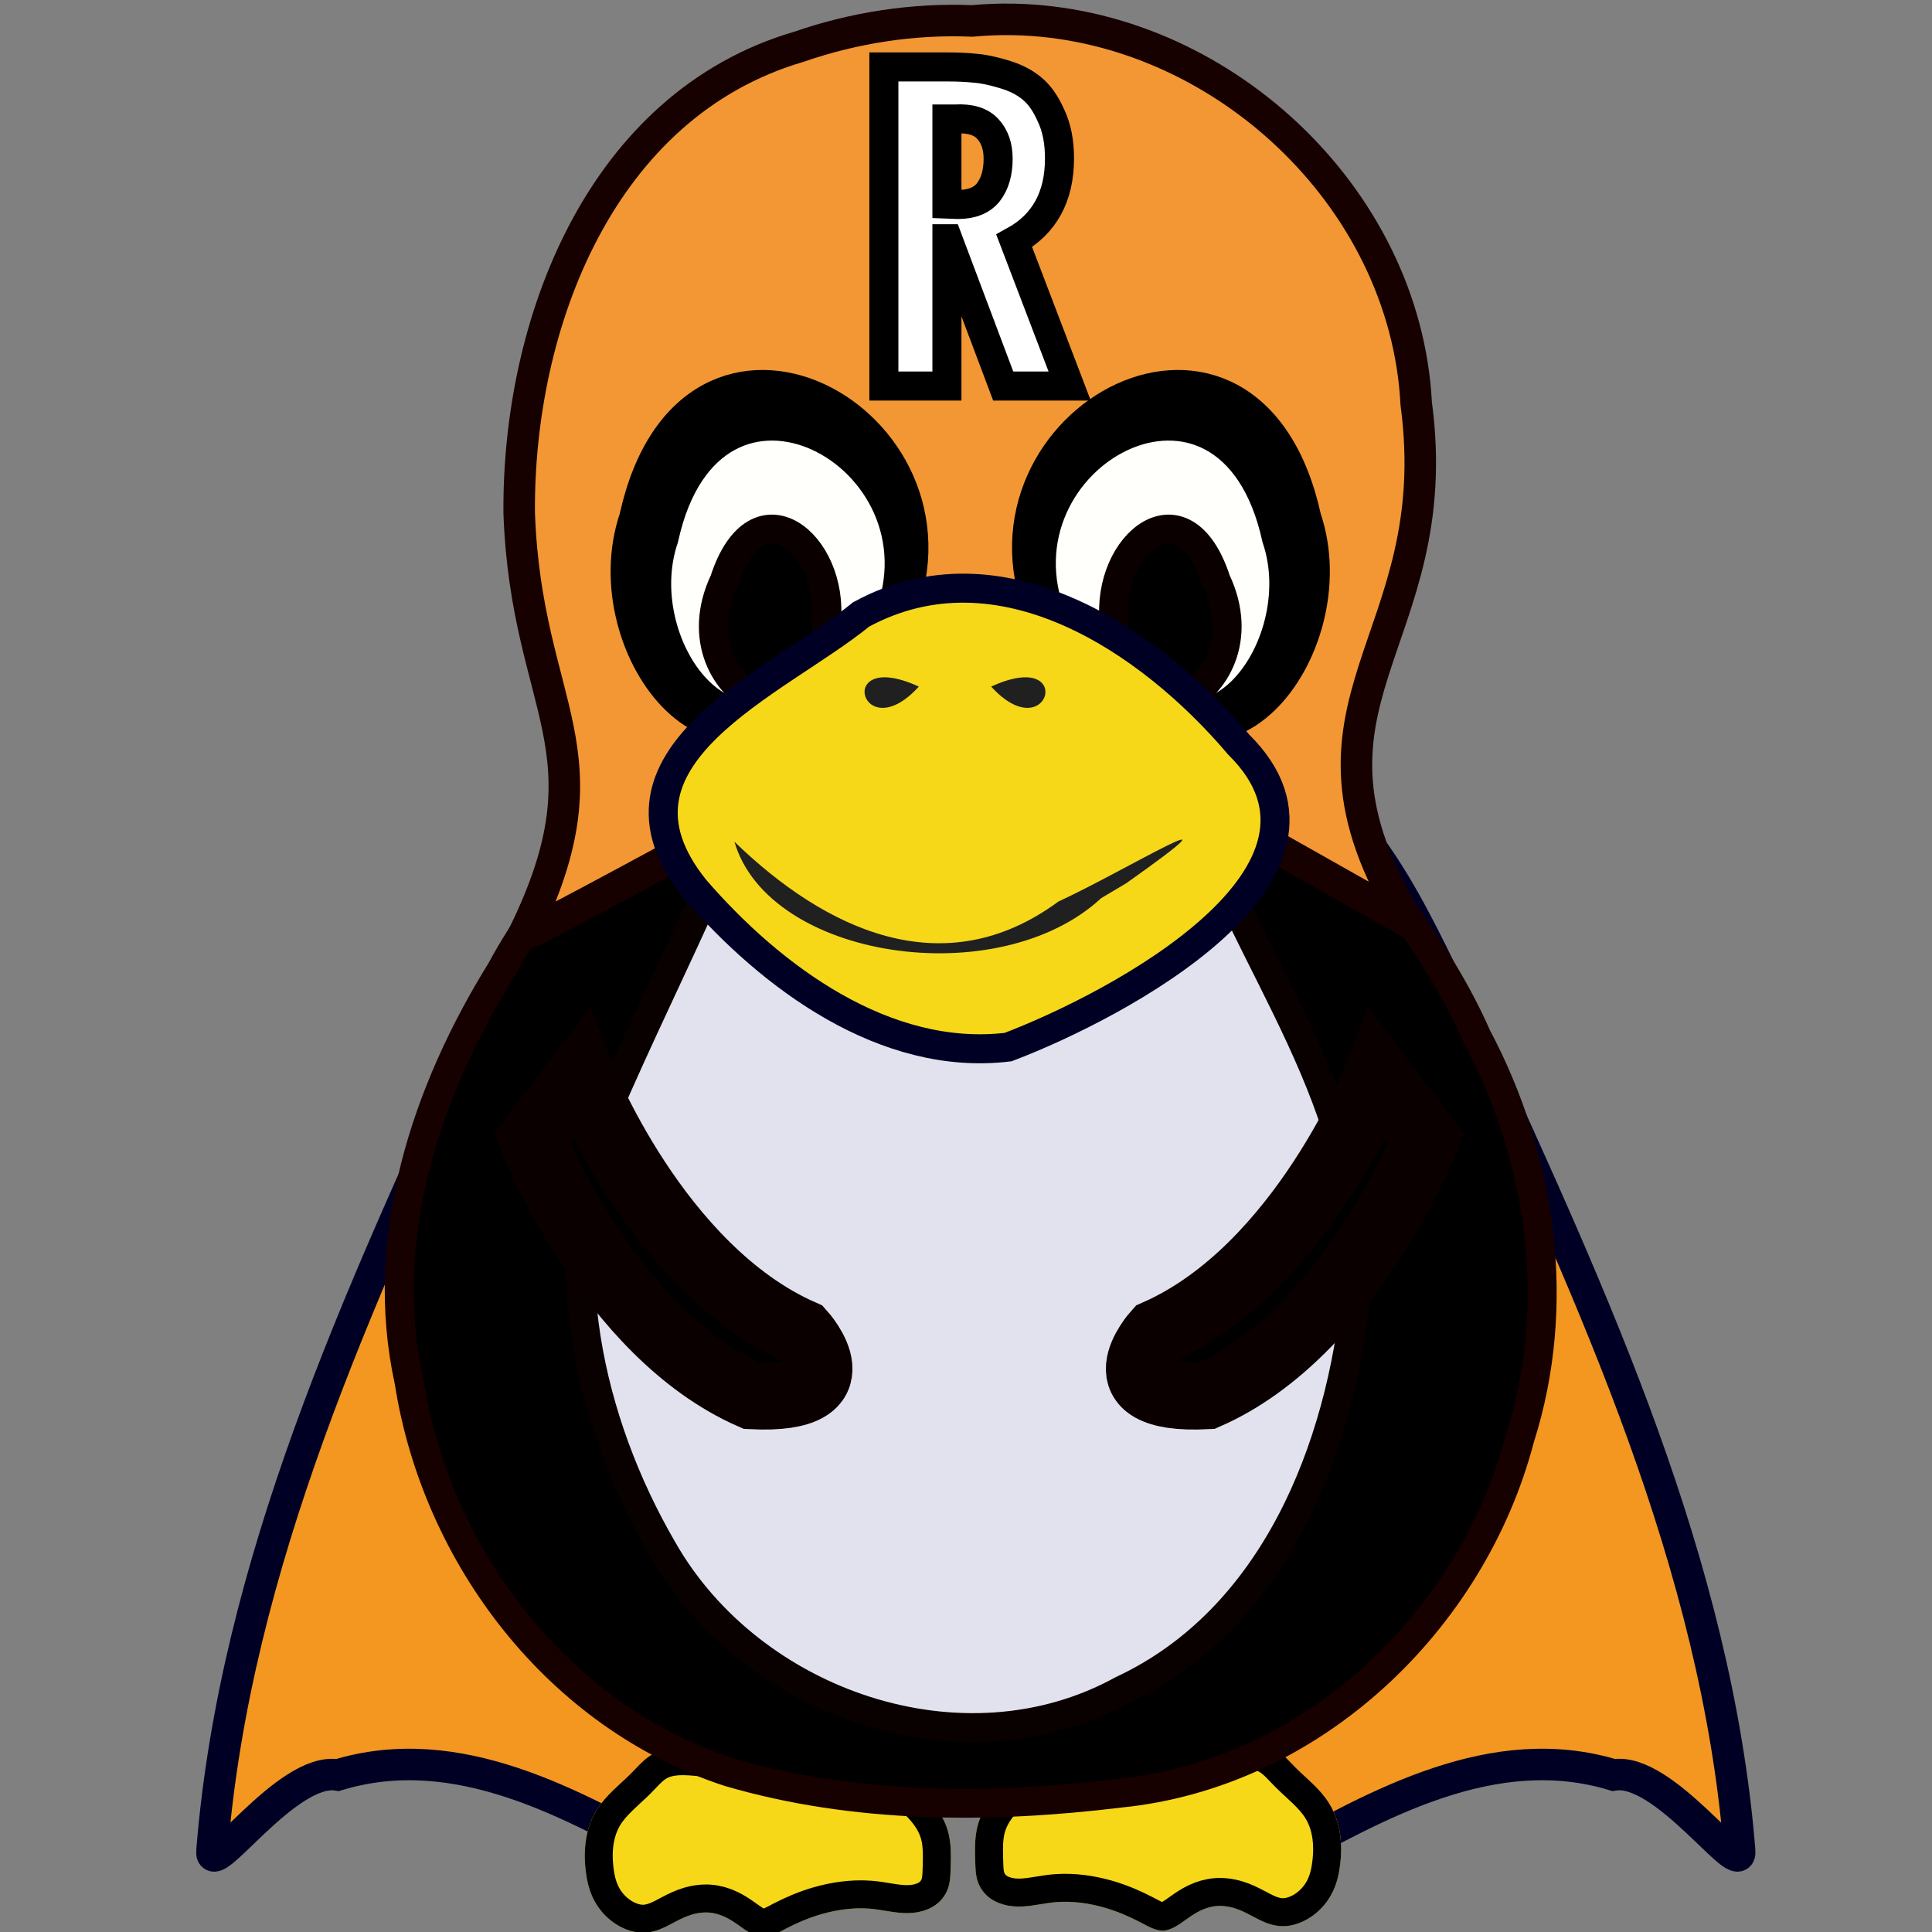
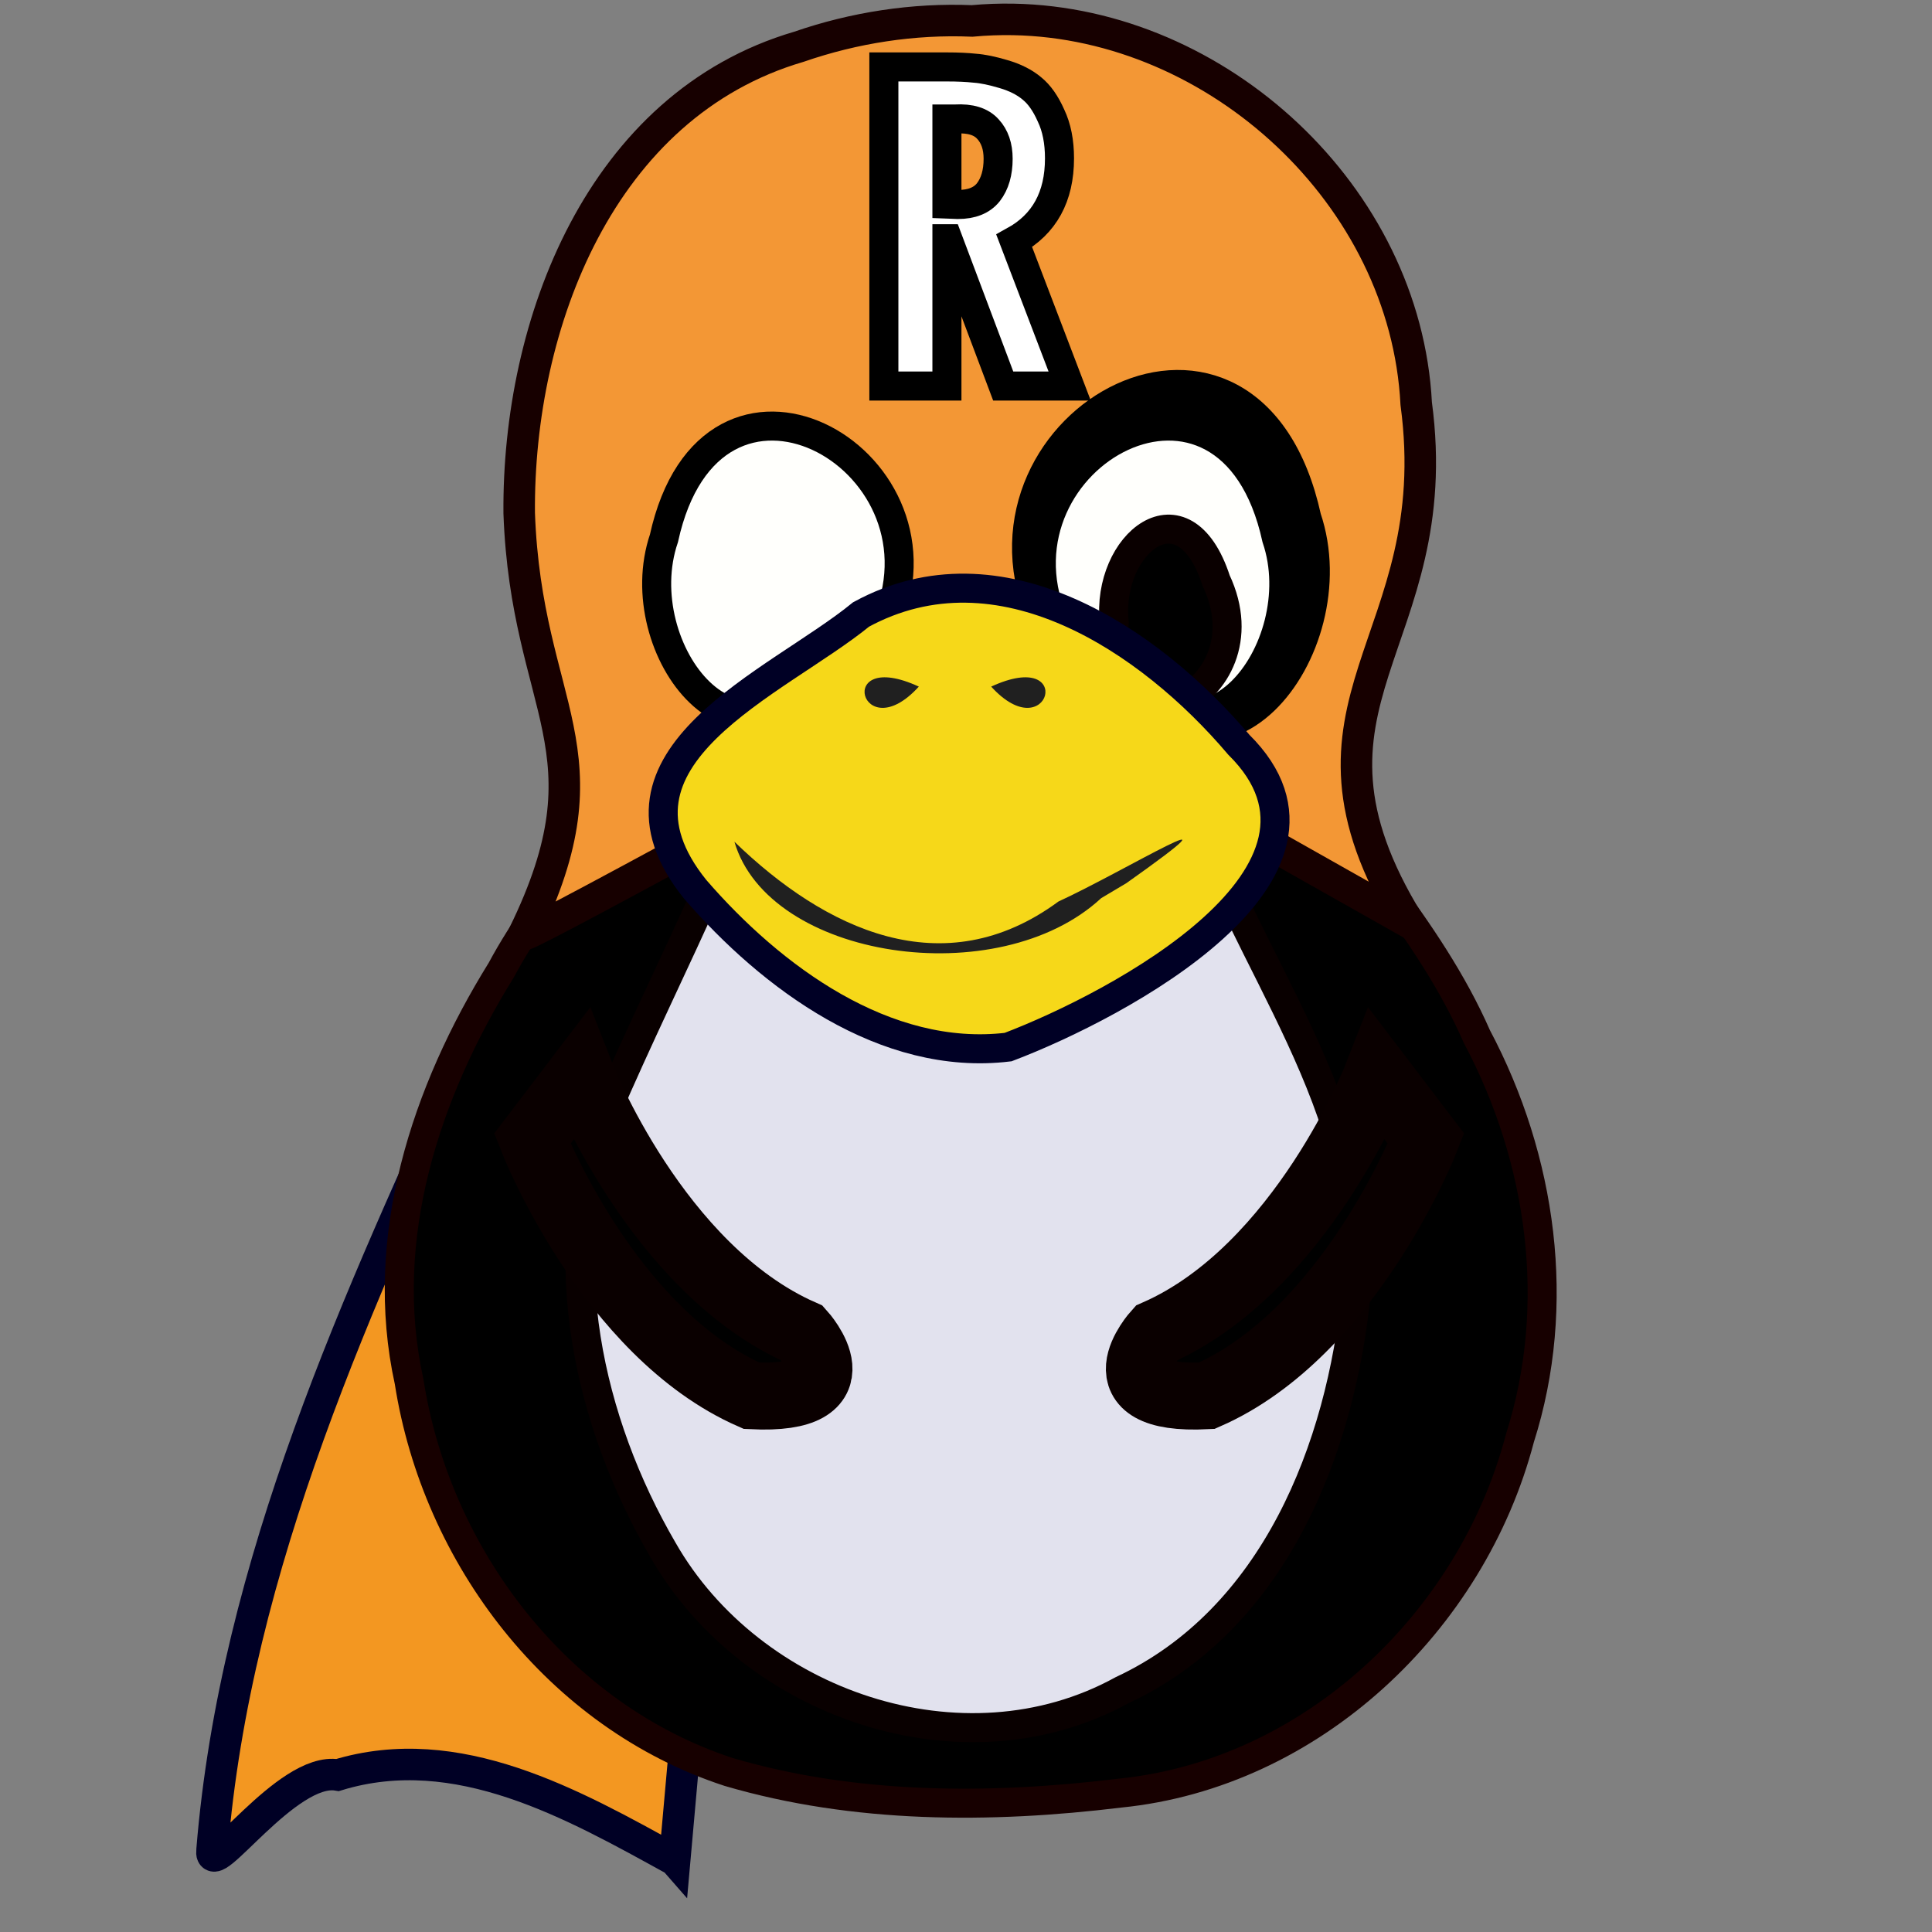
<svg xmlns="http://www.w3.org/2000/svg" xmlns:ns1="http://www.inkscape.org/namespaces/inkscape" xmlns:ns2="http://sodipodi.sourceforge.net/DTD/sodipodi-0.dtd" xmlns:ns4="http://www.openswatchbook.org/uri/2009/osb" xmlns:xlink="http://www.w3.org/1999/xlink" width="88" height="88" viewBox="0 0 23.283 23.283" version="1.1" id="svg1308" ns1:version="0.92.4 (5da689c313, 2019-01-14)" ns2:docname="rescuezilla.mascot.only.svg" ns1:export-filename="/home/sge/Documents/rescuezilla/rescuezilla/src/apps/rescuezilla/rescuezilla/usr/share/rescuezilla/icon.png" ns1:export-xdpi="69.82" ns1:export-ydpi="69.82">
  <rect x="0" y="0" width="23.283" height="23.283" fill="#808080" stroke="none" />
  <defs id="defs1302">
    <clipPath clipPathUnits="userSpaceOnUse" id="clipPath22130-0">
-       <path d="m 120.137,66.688 c -2.046,-0.209 -4.283,-0.533 -6.587,-0.819 v 0 c -0.059,-0.008 -0.119,-0.015 -0.179,-0.023 v 0 c -0.306,-0.039 -0.614,-0.076 -0.922,-0.112 v 0 c -0.179,-0.021 -0.358,-0.042 -0.537,-0.061 v 0 c -2.573,-0.285 -5.217,-0.461 -7.854,-0.464 v 0 c -0.017,0 -0.033,0 -0.05,0 v 0 c -0.006,0 -0.012,0 -0.019,0 v 0 c -0.882,10e-4 -1.763,0.02 -2.641,0.062 v 0 c -0.018,0.001 -0.037,0.002 -0.056,0.003 v 0 c -0.185,0.009 -0.37,0.019 -0.555,0.03 v 0 c -6.049,0.297 -12.032,1.568 -16.584,1.581 v 0 c -0.051,10e-4 -0.102,10e-4 -0.152,10e-4 v 0 c -0.009,0 -0.018,0 -0.027,0 v 0 C 80.613,66.882 78.194,66.12 76.372,64.92 v 0 c -0.014,-0.009 -0.029,-0.019 -0.043,-0.028 v 0 c -1.866,-1.23 -3.16,-2.842 -4.764,-4.434 v 0 c -2.457,-2.438 -5.673,-4.913 -7.8,-8.242 v 0 c -1.946,-3.034 -2.96,-6.739 -2.968,-10.988 v 0 c -0.002,-1.476 0.116,-3.017 0.36,-4.619 v 0 c 0.397,-2.69 1.238,-5.691 3.462,-8.446 v 0 c 1.104,-1.372 2.538,-2.645 4.187,-3.592 v 0 c 1.65,-0.951 3.506,-1.553 5.239,-1.647 v 0 c 0.029,-0.002 0.058,-0.003 0.087,-0.004 v 0 c 0.143,-0.007 0.286,-0.01 0.427,-0.01 v 0 c 0.003,0 0.006,0 0.009,0 v 0 c 0.023,0 0.046,0 0.069,0 v 0 c 1.222,0.009 2.353,0.25 3.385,0.599 v 0 c 0.024,0.008 0.048,0.016 0.071,0.024 v 0 c 0.091,0.031 0.18,0.063 0.268,0.095 v 0 c 0.009,0.003 0.017,0.006 0.026,0.009 v 0 c 0.04,0.015 0.079,0.03 0.119,0.045 v 0 c 0.03,0.012 0.061,0.023 0.091,0.035 v 0 c 1.341,0.521 2.526,1.191 3.718,1.816 v 0 c 1.188,0.625 2.393,1.213 3.705,1.619 v 0 c 0.077,0.024 0.155,0.047 0.233,0.07 v 0 c 0.074,0.022 0.148,0.043 0.222,0.063 v 0 c 0.963,0.262 1.978,0.421 2.988,0.427 v 0 c 0.018,0 0.037,0 0.055,0 v 0 c 0.005,0 0.009,0 0.013,0 v 0 c 0.101,0 0.202,-0.002 0.302,-0.005 v 0 c 0.105,-0.004 0.21,-0.009 0.315,-0.016 v 0 c 1.464,-0.097 2.817,-0.531 3.975,-1.084 v 0 c 1.159,-0.554 2.154,-1.231 3.094,-1.894 v 0 c 0.942,-0.664 1.837,-1.32 2.74,-1.84 v 0 c 0.908,-0.521 1.814,-0.907 2.706,-0.999 v 0 c 0.041,-0.004 0.081,-0.008 0.122,-0.011 v 0 c 0.031,-0.002 0.062,-0.004 0.094,-0.006 v 0 c 0.068,-0.003 0.136,-0.005 0.204,-0.005 v 0 c 0.003,0 0.007,0 0.011,0 v 0 c 0.012,0 0.025,0 0.038,0 v 0 c 0.669,0.006 1.333,0.162 2.002,0.403 v 0 c 0.137,0.049 0.274,0.102 0.412,0.158 v 0 c 0.959,0.394 1.936,0.94 2.992,1.488 v 0 c 2.361,1.223 5.127,2.475 8.435,3.427 v 0 c 3.297,0.937 7.254,1.598 11.293,1.289 v 0 c 2.475,-0.187 4.859,-0.799 7.474,-1.002 v 0 c 0.036,-0.003 0.073,-0.006 0.109,-0.008 v 0 c 0.195,-0.014 0.392,-0.025 0.591,-0.033 v 0 c 0.228,-0.009 0.458,-0.014 0.689,-0.014 v 0 c 0.008,0 0.015,0 0.023,0 v 0 c 0.013,0 0.027,0 0.041,0 v 0 c 0.864,0.002 1.75,0.071 2.646,0.241 v 0 c 1.405,0.266 2.843,0.803 4.028,1.63 v 0 c 1.533,1.068 2.525,2.542 3.023,3.945 v 0 c 0.503,1.407 0.562,2.764 0.609,4.064 v 0 c 0.043,1.188 0.081,2.347 0.081,3.472 v 0 c -0.001,1.645 -0.087,3.216 -0.37,4.695 v 0 c -1.559,8.217 -9.169,12.603 -13.769,16.806 v 0 c -2.246,2.108 -4.086,4.303 -8.848,4.473 v 0 c -0.179,0.008 -0.362,0.013 -0.548,0.016 v 0 c -0.098,0.002 -0.196,0.002 -0.296,0.002 v 0 c -1.107,0 -2.321,-0.085 -3.612,-0.216" id="path22128-4" ns1:connector-curvature="0" />
-     </clipPath>
+       </clipPath>
    <clipPath clipPathUnits="userSpaceOnUse" id="clipPath22130-0-7">
-       <path d="m 120.137,66.688 c -2.046,-0.209 -4.283,-0.533 -6.587,-0.819 v 0 c -0.059,-0.008 -0.119,-0.015 -0.179,-0.023 v 0 c -0.306,-0.039 -0.614,-0.076 -0.922,-0.112 v 0 c -0.179,-0.021 -0.358,-0.042 -0.537,-0.061 v 0 c -2.573,-0.285 -5.217,-0.461 -7.854,-0.464 v 0 c -0.017,0 -0.033,0 -0.05,0 v 0 c -0.006,0 -0.012,0 -0.019,0 v 0 c -0.882,10e-4 -1.763,0.02 -2.641,0.062 v 0 c -0.018,0.001 -0.037,0.002 -0.056,0.003 v 0 c -0.185,0.009 -0.37,0.019 -0.555,0.03 v 0 c -6.049,0.297 -12.032,1.568 -16.584,1.581 v 0 c -0.051,10e-4 -0.102,10e-4 -0.152,10e-4 v 0 c -0.009,0 -0.018,0 -0.027,0 v 0 C 80.613,66.882 78.194,66.12 76.372,64.92 v 0 c -0.014,-0.009 -0.029,-0.019 -0.043,-0.028 v 0 c -1.866,-1.23 -3.16,-2.842 -4.764,-4.434 v 0 c -2.457,-2.438 -5.673,-4.913 -7.8,-8.242 v 0 c -1.946,-3.034 -2.96,-6.739 -2.968,-10.988 v 0 c -0.002,-1.476 0.116,-3.017 0.36,-4.619 v 0 c 0.397,-2.69 1.238,-5.691 3.462,-8.446 v 0 c 1.104,-1.372 2.538,-2.645 4.187,-3.592 v 0 c 1.65,-0.951 3.506,-1.553 5.239,-1.647 v 0 c 0.029,-0.002 0.058,-0.003 0.087,-0.004 v 0 c 0.143,-0.007 0.286,-0.01 0.427,-0.01 v 0 c 0.003,0 0.006,0 0.009,0 v 0 c 0.023,0 0.046,0 0.069,0 v 0 c 1.222,0.009 2.353,0.25 3.385,0.599 v 0 c 0.024,0.008 0.048,0.016 0.071,0.024 v 0 c 0.091,0.031 0.18,0.063 0.268,0.095 v 0 c 0.009,0.003 0.017,0.006 0.026,0.009 v 0 c 0.04,0.015 0.079,0.03 0.119,0.045 v 0 c 0.03,0.012 0.061,0.023 0.091,0.035 v 0 c 1.341,0.521 2.526,1.191 3.718,1.816 v 0 c 1.188,0.625 2.393,1.213 3.705,1.619 v 0 c 0.077,0.024 0.155,0.047 0.233,0.07 v 0 c 0.074,0.022 0.148,0.043 0.222,0.063 v 0 c 0.963,0.262 1.978,0.421 2.988,0.427 v 0 c 0.018,0 0.037,0 0.055,0 v 0 c 0.005,0 0.009,0 0.013,0 v 0 c 0.101,0 0.202,-0.002 0.302,-0.005 v 0 c 0.105,-0.004 0.21,-0.009 0.315,-0.016 v 0 c 1.464,-0.097 2.817,-0.531 3.975,-1.084 v 0 c 1.159,-0.554 2.154,-1.231 3.094,-1.894 v 0 c 0.942,-0.664 1.837,-1.32 2.74,-1.84 v 0 c 0.908,-0.521 1.814,-0.907 2.706,-0.999 v 0 c 0.041,-0.004 0.081,-0.008 0.122,-0.011 v 0 c 0.031,-0.002 0.062,-0.004 0.094,-0.006 v 0 c 0.068,-0.003 0.136,-0.005 0.204,-0.005 v 0 c 0.003,0 0.007,0 0.011,0 v 0 c 0.012,0 0.025,0 0.038,0 v 0 c 0.669,0.006 1.333,0.162 2.002,0.403 v 0 c 0.137,0.049 0.274,0.102 0.412,0.158 v 0 c 0.959,0.394 1.936,0.94 2.992,1.488 v 0 c 2.361,1.223 5.127,2.475 8.435,3.427 v 0 c 3.297,0.937 7.254,1.598 11.293,1.289 v 0 c 2.475,-0.187 4.859,-0.799 7.474,-1.002 v 0 c 0.036,-0.003 0.073,-0.006 0.109,-0.008 v 0 c 0.195,-0.014 0.392,-0.025 0.591,-0.033 v 0 c 0.228,-0.009 0.458,-0.014 0.689,-0.014 v 0 c 0.008,0 0.015,0 0.023,0 v 0 c 0.013,0 0.027,0 0.041,0 v 0 c 0.864,0.002 1.75,0.071 2.646,0.241 v 0 c 1.405,0.266 2.843,0.803 4.028,1.63 v 0 c 1.533,1.068 2.525,2.542 3.023,3.945 v 0 c 0.503,1.407 0.562,2.764 0.609,4.064 v 0 c 0.043,1.188 0.081,2.347 0.081,3.472 v 0 c -0.001,1.645 -0.087,3.216 -0.37,4.695 v 0 c -1.559,8.217 -9.169,12.603 -13.769,16.806 v 0 c -2.246,2.108 -4.086,4.303 -8.848,4.473 v 0 c -0.179,0.008 -0.362,0.013 -0.548,0.016 v 0 c -0.098,0.002 -0.196,0.002 -0.296,0.002 v 0 c -1.107,0 -2.321,-0.085 -3.612,-0.216" id="path22128-4-9" ns1:connector-curvature="0" />
-     </clipPath>
+       </clipPath>
    <linearGradient ns1:collect="always" xlink:href="#linearGradient7520" id="linearGradient25458" gradientUnits="userSpaceOnUse" x1="206.974" y1="463.357" x2="321.224" y2="463.357" />
    <linearGradient id="linearGradient7520" ns4:paint="solid">
      <stop style="stop-color:#ffffff;stop-opacity:1;" offset="0" id="stop7518" />
    </linearGradient>
  </defs>
  <ns2:namedview id="base" pagecolor="#ffffff" bordercolor="#666666" borderopacity="1.0" ns1:pageopacity="0.0" ns1:pageshadow="2" ns1:zoom="6.4717623" ns1:cx="45.161928" ns1:cy="-18.817051" ns1:document-units="mm" ns1:current-layer="g26594" showgrid="true" units="px" ns1:window-width="1912" ns1:window-height="2098" ns1:window-x="1920" ns1:window-y="26" ns1:window-maximized="0">
    <ns1:grid type="xygrid" id="grid1947" />
  </ns2:namedview>
  <g ns1:label="Layer 1" ns1:groupmode="layer" id="layer1" transform="translate(0,-273.717)">
    <g transform="matrix(0.269,0,0,0.269,-70.91,248.396)" id="g26594" style="display:inline;enable-background:new">
      <path style="display:inline;fill:#f39721;fill-opacity:1;stroke:#000025;stroke-width:1.412;stroke-miterlimit:4.703;stroke-dasharray:none;stroke-opacity:1;enable-background:new" d="m 293.831,209.465 c -4.561,-2.515 -9.731,-5.446 -15.099,-3.814 -2.28,-0.384 -5.779,4.805 -5.627,3.376 1.043,-12.848 6.578,-24.747 11.861,-36.327 2.148,-4.103 3.791,-8.7 7.544,-11.646 1.852,-2.277 5.137,-4.77 6.087,-5.033 -1.588,17.815 -3.177,35.63 -4.765,53.445 z" id="XMLID_65_-6-3" ns1:connector-curvature="0" transform="translate(0,-32)" />
      <g transform="matrix(0.189,0,0,-0.189,278.312,185.046)" id="g22124" style="display:inline;fill:#f6d819;fill-opacity:1;stroke:#000000;stroke-width:13.26;stroke-miterlimit:4;stroke-dasharray:none;stroke-opacity:1;enable-background:new">
        <g id="g22126" clip-path="url(#clipPath22130-0)" style="fill:#f6d819;fill-opacity:1;stroke:#000000;stroke-width:13.26;stroke-miterlimit:4;stroke-dasharray:none;stroke-opacity:1">
          <g id="g22132" style="fill:#f6d819;fill-opacity:1;stroke:#000000;stroke-width:13.26;stroke-miterlimit:4;stroke-dasharray:none;stroke-opacity:1">
            <g id="g22134" style="fill:#f6d819;fill-opacity:1;stroke:#000000;stroke-width:13.26;stroke-miterlimit:4;stroke-dasharray:none;stroke-opacity:1">
              <path d="m 120.137,66.688 c -2.046,-0.209 -4.283,-0.533 -6.587,-0.819 v 0 c -0.059,-0.008 -0.119,-0.015 -0.179,-0.023 v 0 c -0.306,-0.039 -0.614,-0.076 -0.922,-0.112 v 0 c -0.179,-0.021 -0.358,-0.042 -0.537,-0.061 v 0 c -2.573,-0.285 -5.217,-0.461 -7.854,-0.464 v 0 c -0.017,0 -0.033,0 -0.05,0 v 0 c -0.006,0 -0.012,0 -0.019,0 v 0 c -0.882,10e-4 -1.763,0.02 -2.641,0.062 v 0 c -0.018,0.001 -0.037,0.002 -0.056,0.003 v 0 c -0.185,0.009 -0.37,0.019 -0.555,0.03 v 0 c -6.049,0.297 -12.032,1.568 -16.584,1.581 v 0 c -0.051,10e-4 -0.102,10e-4 -0.152,10e-4 v 0 c -0.009,0 -0.018,0 -0.027,0 v 0 C 80.613,66.882 78.194,66.12 76.372,64.92 v 0 c -0.014,-0.009 -0.029,-0.019 -0.043,-0.028 v 0 c -1.866,-1.23 -3.16,-2.842 -4.764,-4.434 v 0 c -2.457,-2.438 -5.673,-4.913 -7.8,-8.242 v 0 c -1.946,-3.034 -2.96,-6.739 -2.968,-10.988 v 0 c -0.002,-1.476 0.116,-3.017 0.36,-4.619 v 0 c 0.397,-2.69 1.238,-5.691 3.462,-8.446 v 0 c 1.104,-1.372 2.538,-2.645 4.187,-3.592 v 0 c 1.65,-0.951 3.506,-1.553 5.239,-1.647 v 0 c 0.029,-0.002 0.058,-0.003 0.087,-0.004 v 0 c 0.143,-0.007 0.286,-0.01 0.427,-0.01 v 0 c 0.003,0 0.006,0 0.009,0 v 0 c 0.023,0 0.046,0 0.069,0 v 0 c 1.222,0.009 2.353,0.25 3.385,0.599 v 0 c 0.024,0.008 0.048,0.016 0.071,0.024 v 0 c 0.091,0.031 0.18,0.063 0.268,0.095 v 0 c 0.009,0.003 0.017,0.006 0.026,0.009 v 0 c 0.04,0.015 0.079,0.03 0.119,0.045 v 0 c 0.03,0.012 0.061,0.023 0.091,0.035 v 0 c 1.341,0.521 2.526,1.191 3.718,1.816 v 0 c 1.188,0.625 2.393,1.213 3.705,1.619 v 0 c 0.077,0.024 0.155,0.047 0.233,0.07 v 0 c 0.074,0.022 0.148,0.043 0.222,0.063 v 0 c 0.963,0.262 1.978,0.421 2.988,0.427 v 0 c 0.018,0 0.037,0 0.055,0 v 0 c 0.005,0 0.009,0 0.013,0 v 0 c 0.101,0 0.202,-0.002 0.302,-0.005 v 0 c 0.105,-0.004 0.21,-0.009 0.315,-0.016 v 0 c 1.464,-0.097 2.817,-0.531 3.975,-1.084 v 0 c 1.159,-0.554 2.154,-1.231 3.094,-1.894 v 0 c 0.942,-0.664 1.837,-1.32 2.74,-1.84 v 0 c 0.908,-0.521 1.814,-0.907 2.706,-0.999 v 0 c 0.041,-0.004 0.081,-0.008 0.122,-0.011 v 0 c 0.031,-0.002 0.062,-0.004 0.094,-0.006 v 0 c 0.068,-0.003 0.136,-0.005 0.204,-0.005 v 0 c 0.003,0 0.007,0 0.011,0 v 0 c 0.012,0 0.025,0 0.038,0 v 0 c 0.669,0.006 1.333,0.162 2.002,0.403 v 0 c 0.137,0.049 0.274,0.102 0.412,0.158 v 0 c 0.959,0.394 1.936,0.94 2.992,1.488 v 0 c 2.361,1.223 5.127,2.475 8.435,3.427 v 0 c 3.297,0.937 7.254,1.598 11.293,1.289 v 0 c 2.475,-0.187 4.859,-0.799 7.474,-1.002 v 0 c 0.036,-0.003 0.073,-0.006 0.109,-0.008 v 0 c 0.195,-0.014 0.392,-0.025 0.591,-0.033 v 0 c 0.228,-0.009 0.458,-0.014 0.689,-0.014 v 0 c 0.008,0 0.015,0 0.023,0 v 0 c 0.013,0 0.027,0 0.041,0 v 0 c 0.864,0.002 1.75,0.071 2.646,0.241 v 0 c 1.405,0.266 2.843,0.803 4.028,1.63 v 0 c 1.533,1.068 2.525,2.542 3.023,3.945 v 0 c 0.503,1.407 0.562,2.764 0.609,4.064 v 0 c 0.043,1.188 0.081,2.347 0.081,3.472 v 0 c -0.001,1.645 -0.087,3.216 -0.37,4.695 v 0 c -1.559,8.217 -9.169,12.603 -13.769,16.806 v 0 c -2.246,2.108 -4.086,4.303 -8.848,4.473 v 0 c -0.179,0.008 -0.362,0.013 -0.548,0.016 v 0 c -0.098,0.002 -0.196,0.002 -0.296,0.002 v 0 c -1.107,0 -2.321,-0.085 -3.612,-0.216" style="fill:#f6d819;fill-opacity:1;stroke:#000000;stroke-width:13.26;stroke-miterlimit:4;stroke-dasharray:none;stroke-opacity:1" id="path22142" ns1:connector-curvature="0" />
            </g>
          </g>
        </g>
      </g>
-       <path style="display:inline;fill:#f39721;fill-opacity:1;stroke:#000025;stroke-width:1.412;stroke-miterlimit:4.703;stroke-dasharray:none;stroke-opacity:1;enable-background:new" d="m 320.792,209.465 c 4.563,-2.518 9.735,-5.445 15.105,-3.815 2.283,-0.385 5.792,4.805 5.644,3.376 -1.043,-12.848 -6.578,-24.747 -11.861,-36.327 -2.149,-4.104 -3.791,-8.705 -7.551,-11.646 -1.858,-2.279 -5.155,-4.772 -6.103,-5.033 1.588,17.815 3.177,35.63 4.765,53.445 z" id="XMLID_63_-2-4" ns1:connector-curvature="0" transform="translate(0,-32)" />
      <g transform="matrix(-0.189,0,0,-0.189,335.179,184.753)" id="g22124-3" style="display:inline;fill:#f6d819;fill-opacity:1;stroke:#000000;stroke-width:13.26;stroke-miterlimit:4;stroke-dasharray:none;stroke-opacity:1;enable-background:new">
        <g id="g22126-9" clip-path="url(#clipPath22130-0-7)" style="fill:#f6d819;fill-opacity:1;stroke:#000000;stroke-width:13.26;stroke-miterlimit:4;stroke-dasharray:none;stroke-opacity:1">
          <g id="g22132-2" style="fill:#f6d819;fill-opacity:1;stroke:#000000;stroke-width:13.26;stroke-miterlimit:4;stroke-dasharray:none;stroke-opacity:1">
            <g id="g22134-8" style="fill:#f6d819;fill-opacity:1;stroke:#000000;stroke-width:13.26;stroke-miterlimit:4;stroke-dasharray:none;stroke-opacity:1">
              <path d="m 120.137,66.688 c -2.046,-0.209 -4.283,-0.533 -6.587,-0.819 v 0 c -0.059,-0.008 -0.119,-0.015 -0.179,-0.023 v 0 c -0.306,-0.039 -0.614,-0.076 -0.922,-0.112 v 0 c -0.179,-0.021 -0.358,-0.042 -0.537,-0.061 v 0 c -2.573,-0.285 -5.217,-0.461 -7.854,-0.464 v 0 c -0.017,0 -0.033,0 -0.05,0 v 0 c -0.006,0 -0.012,0 -0.019,0 v 0 c -0.882,10e-4 -1.763,0.02 -2.641,0.062 v 0 c -0.018,0.001 -0.037,0.002 -0.056,0.003 v 0 c -0.185,0.009 -0.37,0.019 -0.555,0.03 v 0 c -6.049,0.297 -12.032,1.568 -16.584,1.581 v 0 c -0.051,10e-4 -0.102,10e-4 -0.152,10e-4 v 0 c -0.009,0 -0.018,0 -0.027,0 v 0 C 80.613,66.882 78.194,66.12 76.372,64.92 v 0 c -0.014,-0.009 -0.029,-0.019 -0.043,-0.028 v 0 c -1.866,-1.23 -3.16,-2.842 -4.764,-4.434 v 0 c -2.457,-2.438 -5.673,-4.913 -7.8,-8.242 v 0 c -1.946,-3.034 -2.96,-6.739 -2.968,-10.988 v 0 c -0.002,-1.476 0.116,-3.017 0.36,-4.619 v 0 c 0.397,-2.69 1.238,-5.691 3.462,-8.446 v 0 c 1.104,-1.372 2.538,-2.645 4.187,-3.592 v 0 c 1.65,-0.951 3.506,-1.553 5.239,-1.647 v 0 c 0.029,-0.002 0.058,-0.003 0.087,-0.004 v 0 c 0.143,-0.007 0.286,-0.01 0.427,-0.01 v 0 c 0.003,0 0.006,0 0.009,0 v 0 c 0.023,0 0.046,0 0.069,0 v 0 c 1.222,0.009 2.353,0.25 3.385,0.599 v 0 c 0.024,0.008 0.048,0.016 0.071,0.024 v 0 c 0.091,0.031 0.18,0.063 0.268,0.095 v 0 c 0.009,0.003 0.017,0.006 0.026,0.009 v 0 c 0.04,0.015 0.079,0.03 0.119,0.045 v 0 c 0.03,0.012 0.061,0.023 0.091,0.035 v 0 c 1.341,0.521 2.526,1.191 3.718,1.816 v 0 c 1.188,0.625 2.393,1.213 3.705,1.619 v 0 c 0.077,0.024 0.155,0.047 0.233,0.07 v 0 c 0.074,0.022 0.148,0.043 0.222,0.063 v 0 c 0.963,0.262 1.978,0.421 2.988,0.427 v 0 c 0.018,0 0.037,0 0.055,0 v 0 c 0.005,0 0.009,0 0.013,0 v 0 c 0.101,0 0.202,-0.002 0.302,-0.005 v 0 c 0.105,-0.004 0.21,-0.009 0.315,-0.016 v 0 c 1.464,-0.097 2.817,-0.531 3.975,-1.084 v 0 c 1.159,-0.554 2.154,-1.231 3.094,-1.894 v 0 c 0.942,-0.664 1.837,-1.32 2.74,-1.84 v 0 c 0.908,-0.521 1.814,-0.907 2.706,-0.999 v 0 c 0.041,-0.004 0.081,-0.008 0.122,-0.011 v 0 c 0.031,-0.002 0.062,-0.004 0.094,-0.006 v 0 c 0.068,-0.003 0.136,-0.005 0.204,-0.005 v 0 c 0.003,0 0.007,0 0.011,0 v 0 c 0.012,0 0.025,0 0.038,0 v 0 c 0.669,0.006 1.333,0.162 2.002,0.403 v 0 c 0.137,0.049 0.274,0.102 0.412,0.158 v 0 c 0.959,0.394 1.936,0.94 2.992,1.488 v 0 c 2.361,1.223 5.127,2.475 8.435,3.427 v 0 c 3.297,0.937 7.254,1.598 11.293,1.289 v 0 c 2.475,-0.187 4.859,-0.799 7.474,-1.002 v 0 c 0.036,-0.003 0.073,-0.006 0.109,-0.008 v 0 c 0.195,-0.014 0.392,-0.025 0.591,-0.033 v 0 c 0.228,-0.009 0.458,-0.014 0.689,-0.014 v 0 c 0.008,0 0.015,0 0.023,0 v 0 c 0.013,0 0.027,0 0.041,0 v 0 c 0.864,0.002 1.75,0.071 2.646,0.241 v 0 c 1.405,0.266 2.843,0.803 4.028,1.63 v 0 c 1.533,1.068 2.525,2.542 3.023,3.945 v 0 c 0.503,1.407 0.562,2.764 0.609,4.064 v 0 c 0.043,1.188 0.081,2.347 0.081,3.472 v 0 c -0.001,1.645 -0.087,3.216 -0.37,4.695 v 0 c -1.559,8.217 -9.169,12.603 -13.769,16.806 v 0 c -2.246,2.108 -4.086,4.303 -8.848,4.473 v 0 c -0.179,0.008 -0.362,0.013 -0.548,0.016 v 0 c -0.098,0.002 -0.196,0.002 -0.296,0.002 v 0 c -1.107,0 -2.321,-0.085 -3.612,-0.216" style="fill:#f6d819;fill-opacity:1;stroke:#000000;stroke-width:13.26;stroke-miterlimit:4;stroke-dasharray:none;stroke-opacity:1" id="path22142-3" ns1:connector-curvature="0" />
            </g>
          </g>
        </g>
      </g>
      <path style="display:inline;fill:#000000;fill-opacity:1;stroke:#170000;stroke-width:1.3;stroke-linecap:butt;stroke-linejoin:miter;stroke-miterlimit:5.171;stroke-dasharray:none;stroke-opacity:1;enable-background:new" d="m 320.893,159.159 h -27.565 c -2.134,3.653 -5.252,6.673 -7.265,10.43 -3.385,5.457 -5.546,11.996 -4.129,18.438 1.225,7.845 6.672,14.989 14.324,17.49 5.644,1.657 11.708,1.654 17.514,0.946 8.595,-0.862 15.768,-7.665 17.925,-15.899 1.904,-5.973 0.987,-12.508 -1.926,-17.994 -2.165,-4.939 -6.019,-8.783 -8.821,-13.316 -0.02,-0.033 -0.037,-0.065 -0.057,-0.097 z" id="path15988-9" ns1:connector-curvature="0" transform="translate(0,-32)" />
      <path style="display:inline;opacity:1;vector-effect:none;fill:#e2e2ee;fill-opacity:1;fill-rule:nonzero;stroke:#090000;stroke-width:1.3;stroke-linecap:butt;stroke-linejoin:miter;stroke-miterlimit:5.171;stroke-dasharray:none;stroke-dashoffset:0;stroke-opacity:1;paint-order:normal;enable-background:new" d="m 299.232,155.031 c -1.778,7.436 -5.568,14.135 -8.552,21.104 -2.317,6.404 -0.718,13.687 2.624,19.426 3.946,6.917 13.443,10.215 20.581,6.285 6.817,-3.185 9.804,-10.835 10.489,-17.892 0.814,-8.155 -5.039,-14.759 -7.415,-22.138 -1.71,-2.016 -0.322,-7.15 -4.06,-6.785 -4.556,0 -9.111,0 -13.667,0 z" id="path1324-0-5-02" ns1:connector-curvature="0" transform="translate(0,-32)" />
      <path style="display:inline;opacity:1;vector-effect:none;fill:#000000;fill-opacity:1;fill-rule:nonzero;stroke:#0a0000;stroke-width:3;stroke-linecap:butt;stroke-linejoin:miter;stroke-miterlimit:5.171;stroke-dasharray:none;stroke-dashoffset:0;stroke-opacity:1;paint-order:normal;enable-background:new" d="m 287.453,177.143 c 0,0 3.387,8.694 9.823,11.517 5.025,0.253 2.264,-2.806 2.264,-2.806 -6.526,-2.873 -9.913,-11.567 -9.913,-11.567 z" id="path18935-0" ns1:connector-curvature="0" ns2:nodetypes="cccc" transform="translate(0,-32)" />
      <path style="display:inline;opacity:1;vector-effect:none;fill:#000000;fill-opacity:1;fill-rule:nonzero;stroke:#0a0000;stroke-width:3;stroke-linecap:butt;stroke-linejoin:miter;stroke-miterlimit:5.171;stroke-dasharray:none;stroke-dashoffset:0;stroke-opacity:1;paint-order:normal;enable-background:new" d="m 327.493,177.143 c 0,0 -3.387,8.694 -9.823,11.517 -5.025,0.253 -2.264,-2.806 -2.264,-2.806 6.526,-2.873 9.913,-11.567 9.913,-11.567 z" id="path18935-2-1" ns1:connector-curvature="0" ns2:nodetypes="cccc" transform="translate(0,-32)" />
      <path style="display:inline;fill:#f39735;fill-opacity:1;stroke:#170000;stroke-width:1.412;stroke-linecap:butt;stroke-linejoin:miter;stroke-miterlimit:4.703;stroke-dasharray:none;stroke-opacity:1;enable-background:new" d="m 309,127 c -0.612,-0.011 -1.227,0.011 -1.844,0.068 -2.63,-0.11 -5.279,0.299 -7.765,1.159 -8.88,2.607 -12.594,12.405 -12.525,20.891 0.319,8.844 4.257,10.591 0.199,18.88 -0.206,0.383 21.165,-11.482 20.946,-11.108 l 18.699,10.558 c -6.075,-9.899 1.791,-12.442 0.342,-23.237 -0.48,-9.313 -8.875,-17.041 -18.052,-17.211 z" id="path1108-3-8-9" ns1:connector-curvature="0" ns2:nodetypes="ccccccccsc" transform="translate(0,-32)" />
-       <path style="display:inline;fill:#000000;fill-opacity:1;stroke:#000000;stroke-width:1.522;stroke-linecap:butt;stroke-linejoin:miter;stroke-miterlimit:5.171;stroke-dasharray:none;stroke-opacity:1;enable-background:new" d="m 303.851,153.6 c 3.446,-8.567 -9.268,-15.561 -11.747,-4.249 -1.972,5.808 4.126,13.682 8.557,6.148 1.013,-0.71 2.04,-1.424 3.19,-1.899 z" id="path1127-4-0" ns1:connector-curvature="0" ns2:nodetypes="cccc" transform="translate(0,-32)" />
      <path style="display:inline;fill:#fffffc;fill-opacity:1;stroke:#000000;stroke-width:1.3;stroke-linecap:butt;stroke-linejoin:miter;stroke-miterlimit:5.171;stroke-dasharray:none;stroke-opacity:1;enable-background:new" d="m 303.387,153.877 c 2.944,-7.319 -7.918,-13.295 -10.036,-3.63 -1.685,4.962 3.525,11.69 7.311,5.253 0.866,-0.606 1.743,-1.216 2.725,-1.623 z" id="path1127-4-73" ns1:connector-curvature="0" ns2:nodetypes="cccc" transform="translate(0,-32)" />
-       <path style="display:inline;opacity:1;vector-effect:none;fill:#000000;fill-opacity:1;fill-rule:nonzero;stroke:#0a0000;stroke-width:1.3;stroke-linecap:butt;stroke-linejoin:miter;stroke-miterlimit:5.171;stroke-dasharray:none;stroke-dashoffset:0;stroke-opacity:1;paint-order:normal;enable-background:new" d="m 300.624,154.001 c 0.559,6.704 -7.021,3.333 -4.568,-1.858 1.459,-4.493 4.929,-1.631 4.568,1.858 z" id="path1163-1-1" ns1:connector-curvature="0" transform="translate(0,-32)" />
      <path style="display:inline;fill:#000000;fill-opacity:1;stroke:#000000;stroke-width:1.522;stroke-linecap:butt;stroke-linejoin:miter;stroke-miterlimit:5.171;stroke-dasharray:none;stroke-opacity:1;enable-background:new" d="m 310.294,153.6 c -3.446,-8.567 9.268,-15.561 11.747,-4.249 1.972,5.808 -4.126,13.682 -8.557,6.148 -1.013,-0.71 -2.04,-1.424 -3.19,-1.899 z" id="path1127-4-0-7" ns1:connector-curvature="0" ns2:nodetypes="cccc" transform="translate(0,-32)" />
      <path style="display:inline;fill:#fffffc;fill-opacity:1;stroke:#000000;stroke-width:1.3;stroke-linecap:butt;stroke-linejoin:miter;stroke-miterlimit:5.171;stroke-dasharray:none;stroke-opacity:1;enable-background:new" d="m 310.759,153.877 c -2.944,-7.319 7.918,-13.295 10.036,-3.63 1.685,4.962 -3.525,11.69 -7.311,5.253 -0.866,-0.606 -1.743,-1.216 -2.725,-1.623 z" id="path1127-4-8" ns1:connector-curvature="0" ns2:nodetypes="cccc" transform="translate(0,-32)" />
      <path style="display:inline;opacity:1;vector-effect:none;fill:#000000;fill-opacity:1;fill-rule:nonzero;stroke:#0a0000;stroke-width:1.3;stroke-linecap:butt;stroke-linejoin:miter;stroke-miterlimit:5.171;stroke-dasharray:none;stroke-dashoffset:0;stroke-opacity:1;paint-order:normal;enable-background:new" d="m 313.522,154.001 c -0.559,6.704 7.021,3.333 4.568,-1.858 -1.459,-4.493 -4.929,-1.631 -4.568,1.858 z" id="path1163-1-9-1" ns1:connector-curvature="0" transform="translate(0,-32)" />
      <path style="display:inline;opacity:1;vector-effect:none;fill:#f6d819;fill-opacity:1;fill-rule:nonzero;stroke:#000025;stroke-width:1.3;stroke-linecap:butt;stroke-linejoin:miter;stroke-miterlimit:5.171;stroke-dasharray:none;stroke-dashoffset:0;stroke-opacity:1;paint-order:normal;enable-background:new" d="m 308.769,173.04 c 4.943,-1.878 16.12,-7.819 10.34,-13.542 -4.001,-4.718 -10.721,-9.22 -16.926,-5.84 -3.769,3.079 -12.226,6.37 -7.433,12.312 3.406,3.937 8.509,7.732 14.019,7.07 z" id="path1188-6-8-9" ns1:connector-curvature="0" transform="translate(0,-32)" />
      <path style="display:inline;fill:#202020;fill-opacity:1;stroke-width:1.3;stroke-miterlimit:5.171;stroke-dasharray:none;enable-background:new" d="m 312.939,166.368 c -4.604,4.267 -14.895,2.737 -16.431,-2.528 4.048,3.92 9.352,6.483 14.517,2.678 2.89,-1.325 8.97,-5.026 3.046,-0.824 z" id="path11-7-3-0" ns1:connector-curvature="0" transform="translate(0,-32)" />
-       <path style="display:inline;opacity:1;fill:#202020;fill-opacity:1;stroke:none;stroke-width:1.3;stroke-miterlimit:5.171;stroke-dasharray:none;enable-background:new" d="m 308.011,156.89 c 2.592,2.847 3.834,-1.769 0,0 z" id="path28396-7-5-1-5" ns1:connector-curvature="0" transform="translate(0,-32)" />
+       <path style="display:inline;opacity:1;fill:#202020;fill-opacity:1;stroke:none;stroke-width:1.3;stroke-miterlimit:5.171;stroke-dasharray:none;enable-background:new" d="m 308.011,156.89 c 2.592,2.847 3.834,-1.769 0,0 " id="path28396-7-5-1-5" ns1:connector-curvature="0" transform="translate(0,-32)" />
      <path style="display:inline;opacity:1;fill:#202020;fill-opacity:1;stroke:none;stroke-width:1.3;stroke-miterlimit:5.171;stroke-dasharray:none;enable-background:new" d="m 304.77,156.89 c -2.592,2.847 -3.834,-1.769 0,0 z" id="path5461-3-8-6" ns1:connector-curvature="0" transform="translate(0,-32)" />
      <g aria-label=" R" transform="matrix(0.237,0,0,0.237,210.585,-12.949)" style="font-style:normal;font-weight:normal;font-size:40px;line-height:1;font-family:sans-serif;letter-spacing:0px;word-spacing:0px;display:inline;fill:#ffffff;fill-opacity:1;stroke:url(#linearGradient25458);stroke-width:5.491;stroke-miterlimit:5.171;stroke-dasharray:none;stroke-opacity:1;enable-background:new" id="flowRoot7427-2-6-0-9-9-8">
        <path d="m 402.714,524.783 h -11.92 v -60.32 h 12 q 2.96,0 5.2,0.24 2.24,0.16 5.44,1.12 3.28,0.96 5.36,2.72 2.08,1.68 3.6,5.12 1.6,3.36 1.6,8.08 0,10.88 -8.56,15.6 l 10.48,27.44 h -12.56 l -10.48,-27.84 h -0.16 z m 0,-50.48 v 16.08 l 2.08,0.08 q 3.92,0 5.76,-2.32 1.84,-2.4 1.84,-6.32 0,-3.52 -1.92,-5.6 -1.92,-2.16 -6.16,-1.92 z" style="font-style:normal;font-variant:normal;font-weight:bold;font-stretch:condensed;font-size:76px;line-height:1;font-family:'Futura LT';-inkscape-font-specification:'Futura LT Bold Condensed';text-align:center;letter-spacing:-2.83px;word-spacing:0px;text-anchor:middle;fill:#ffffff;fill-opacity:1;stroke:#000000;stroke-width:5.491;stroke-miterlimit:5.171;stroke-dasharray:none;stroke-opacity:1" id="path2971" />
      </g>
    </g>
  </g>
</svg>